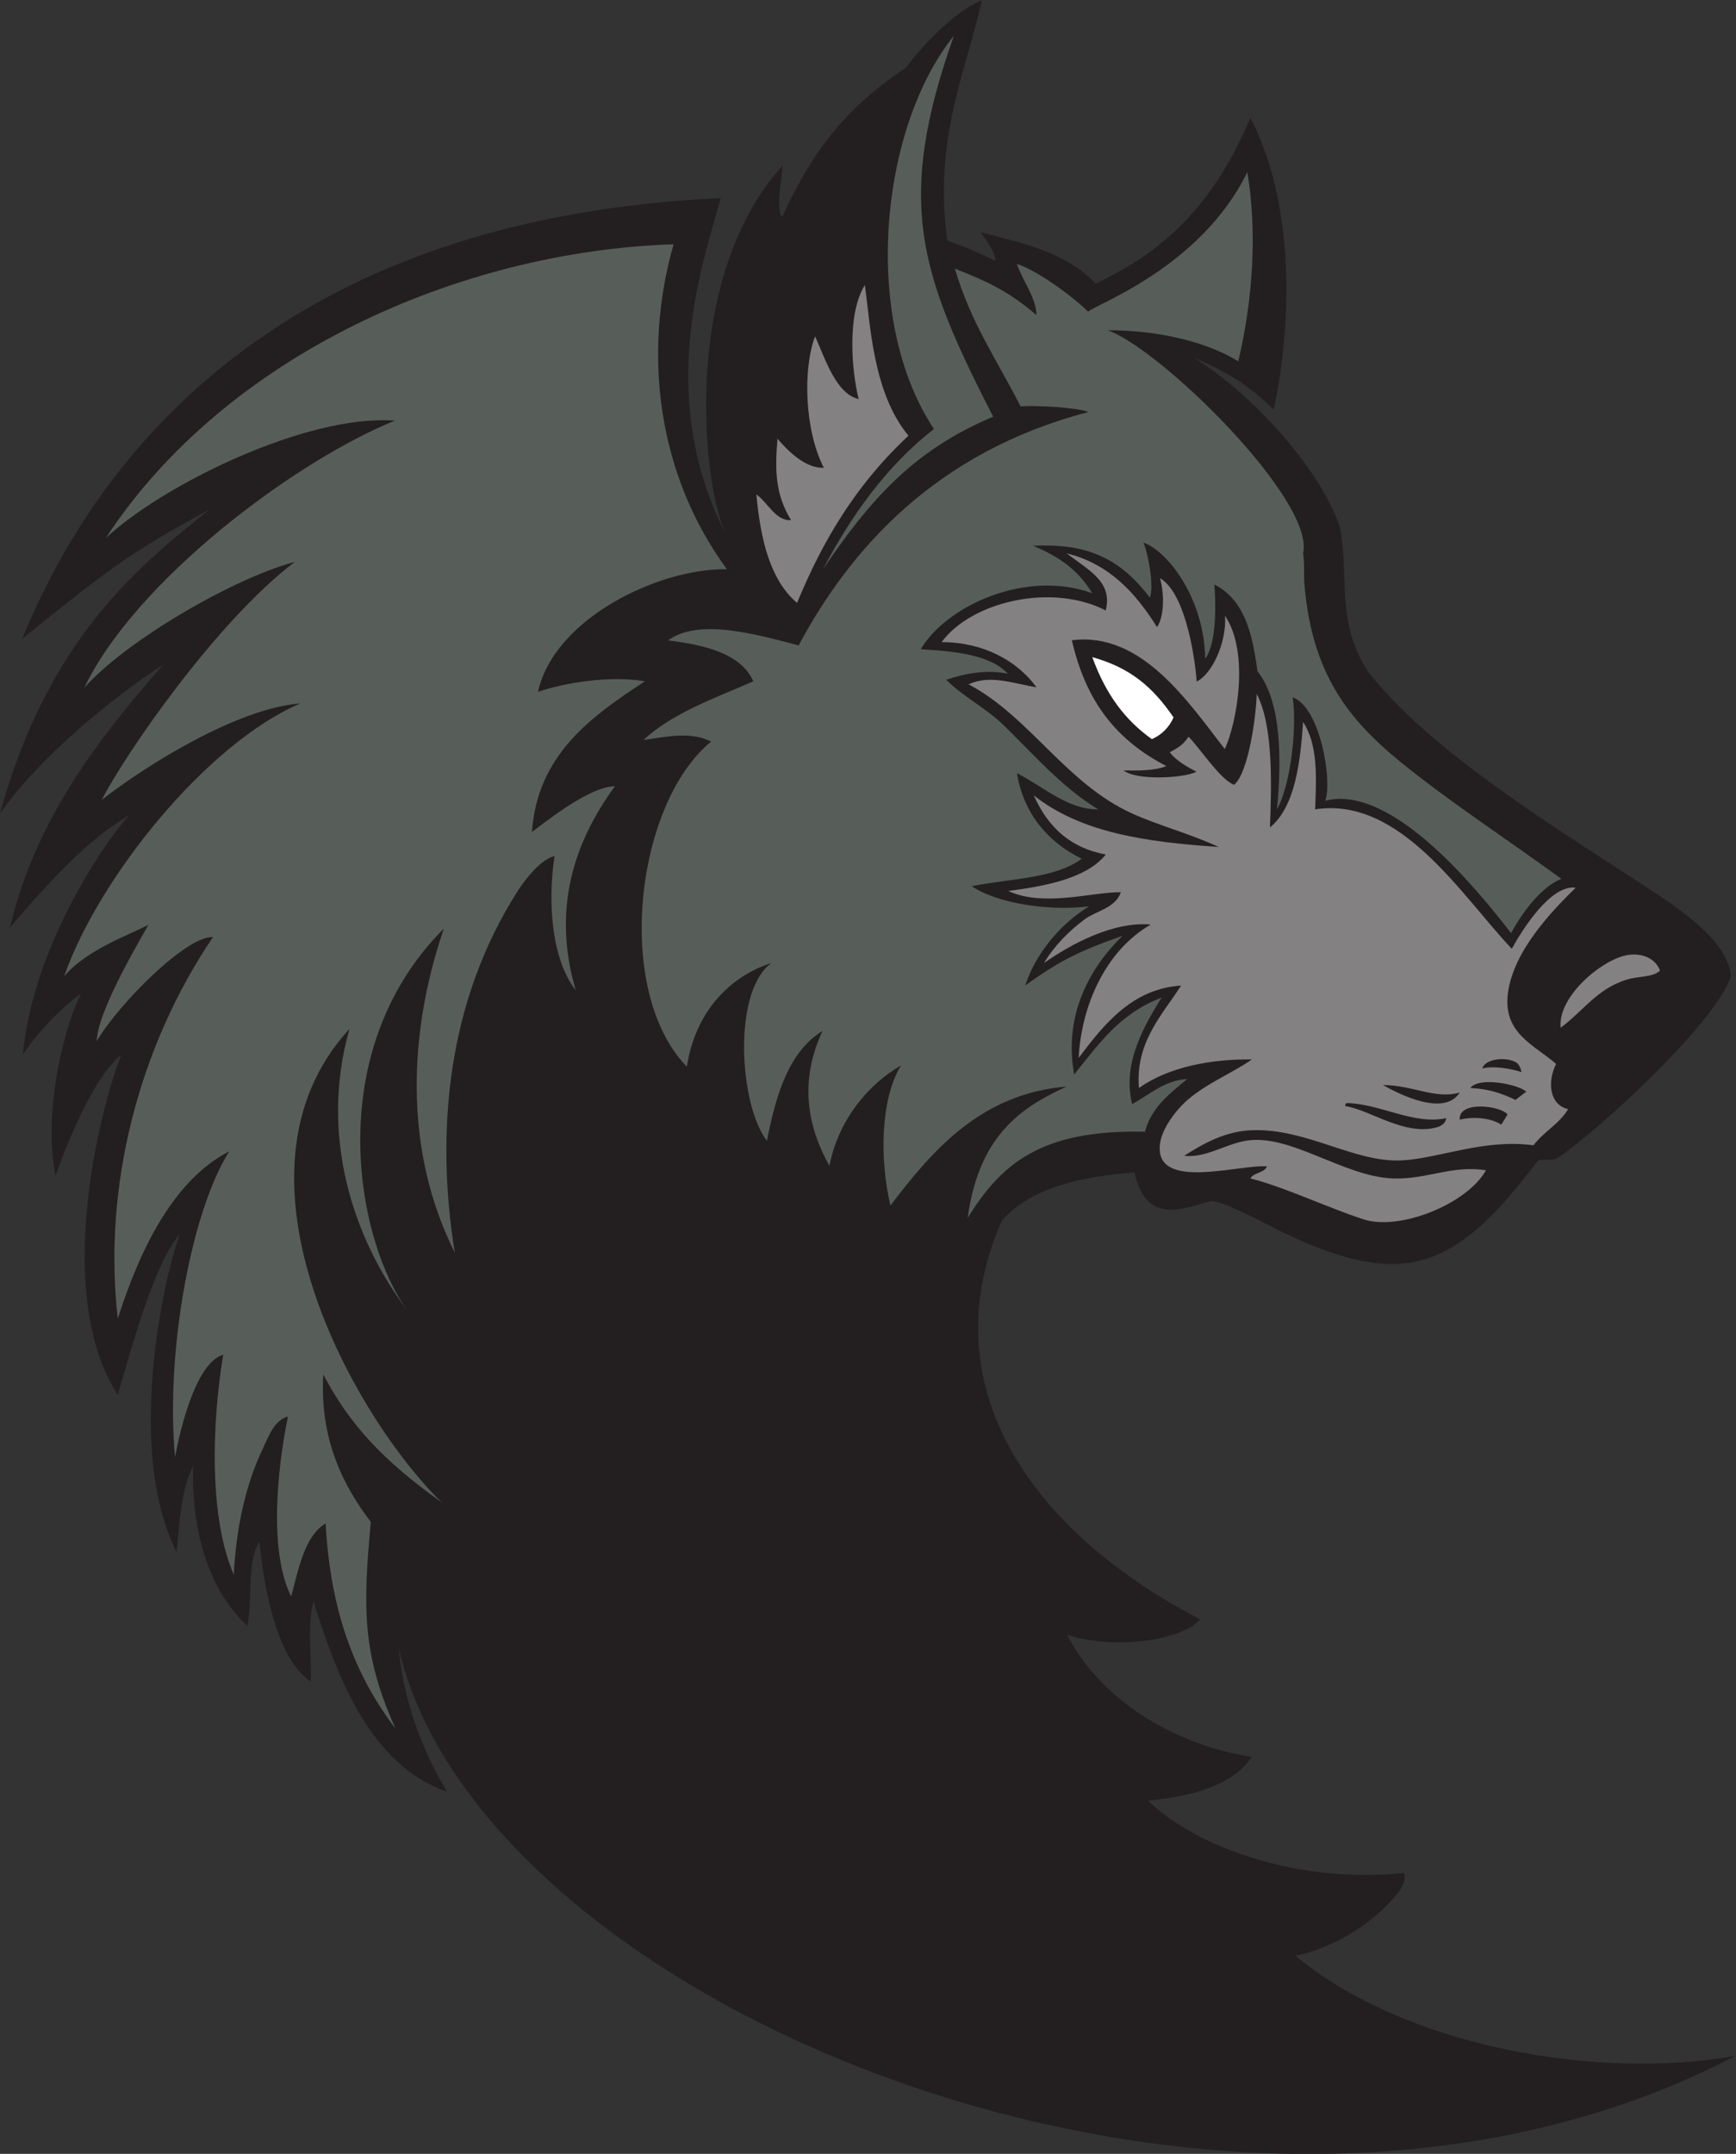
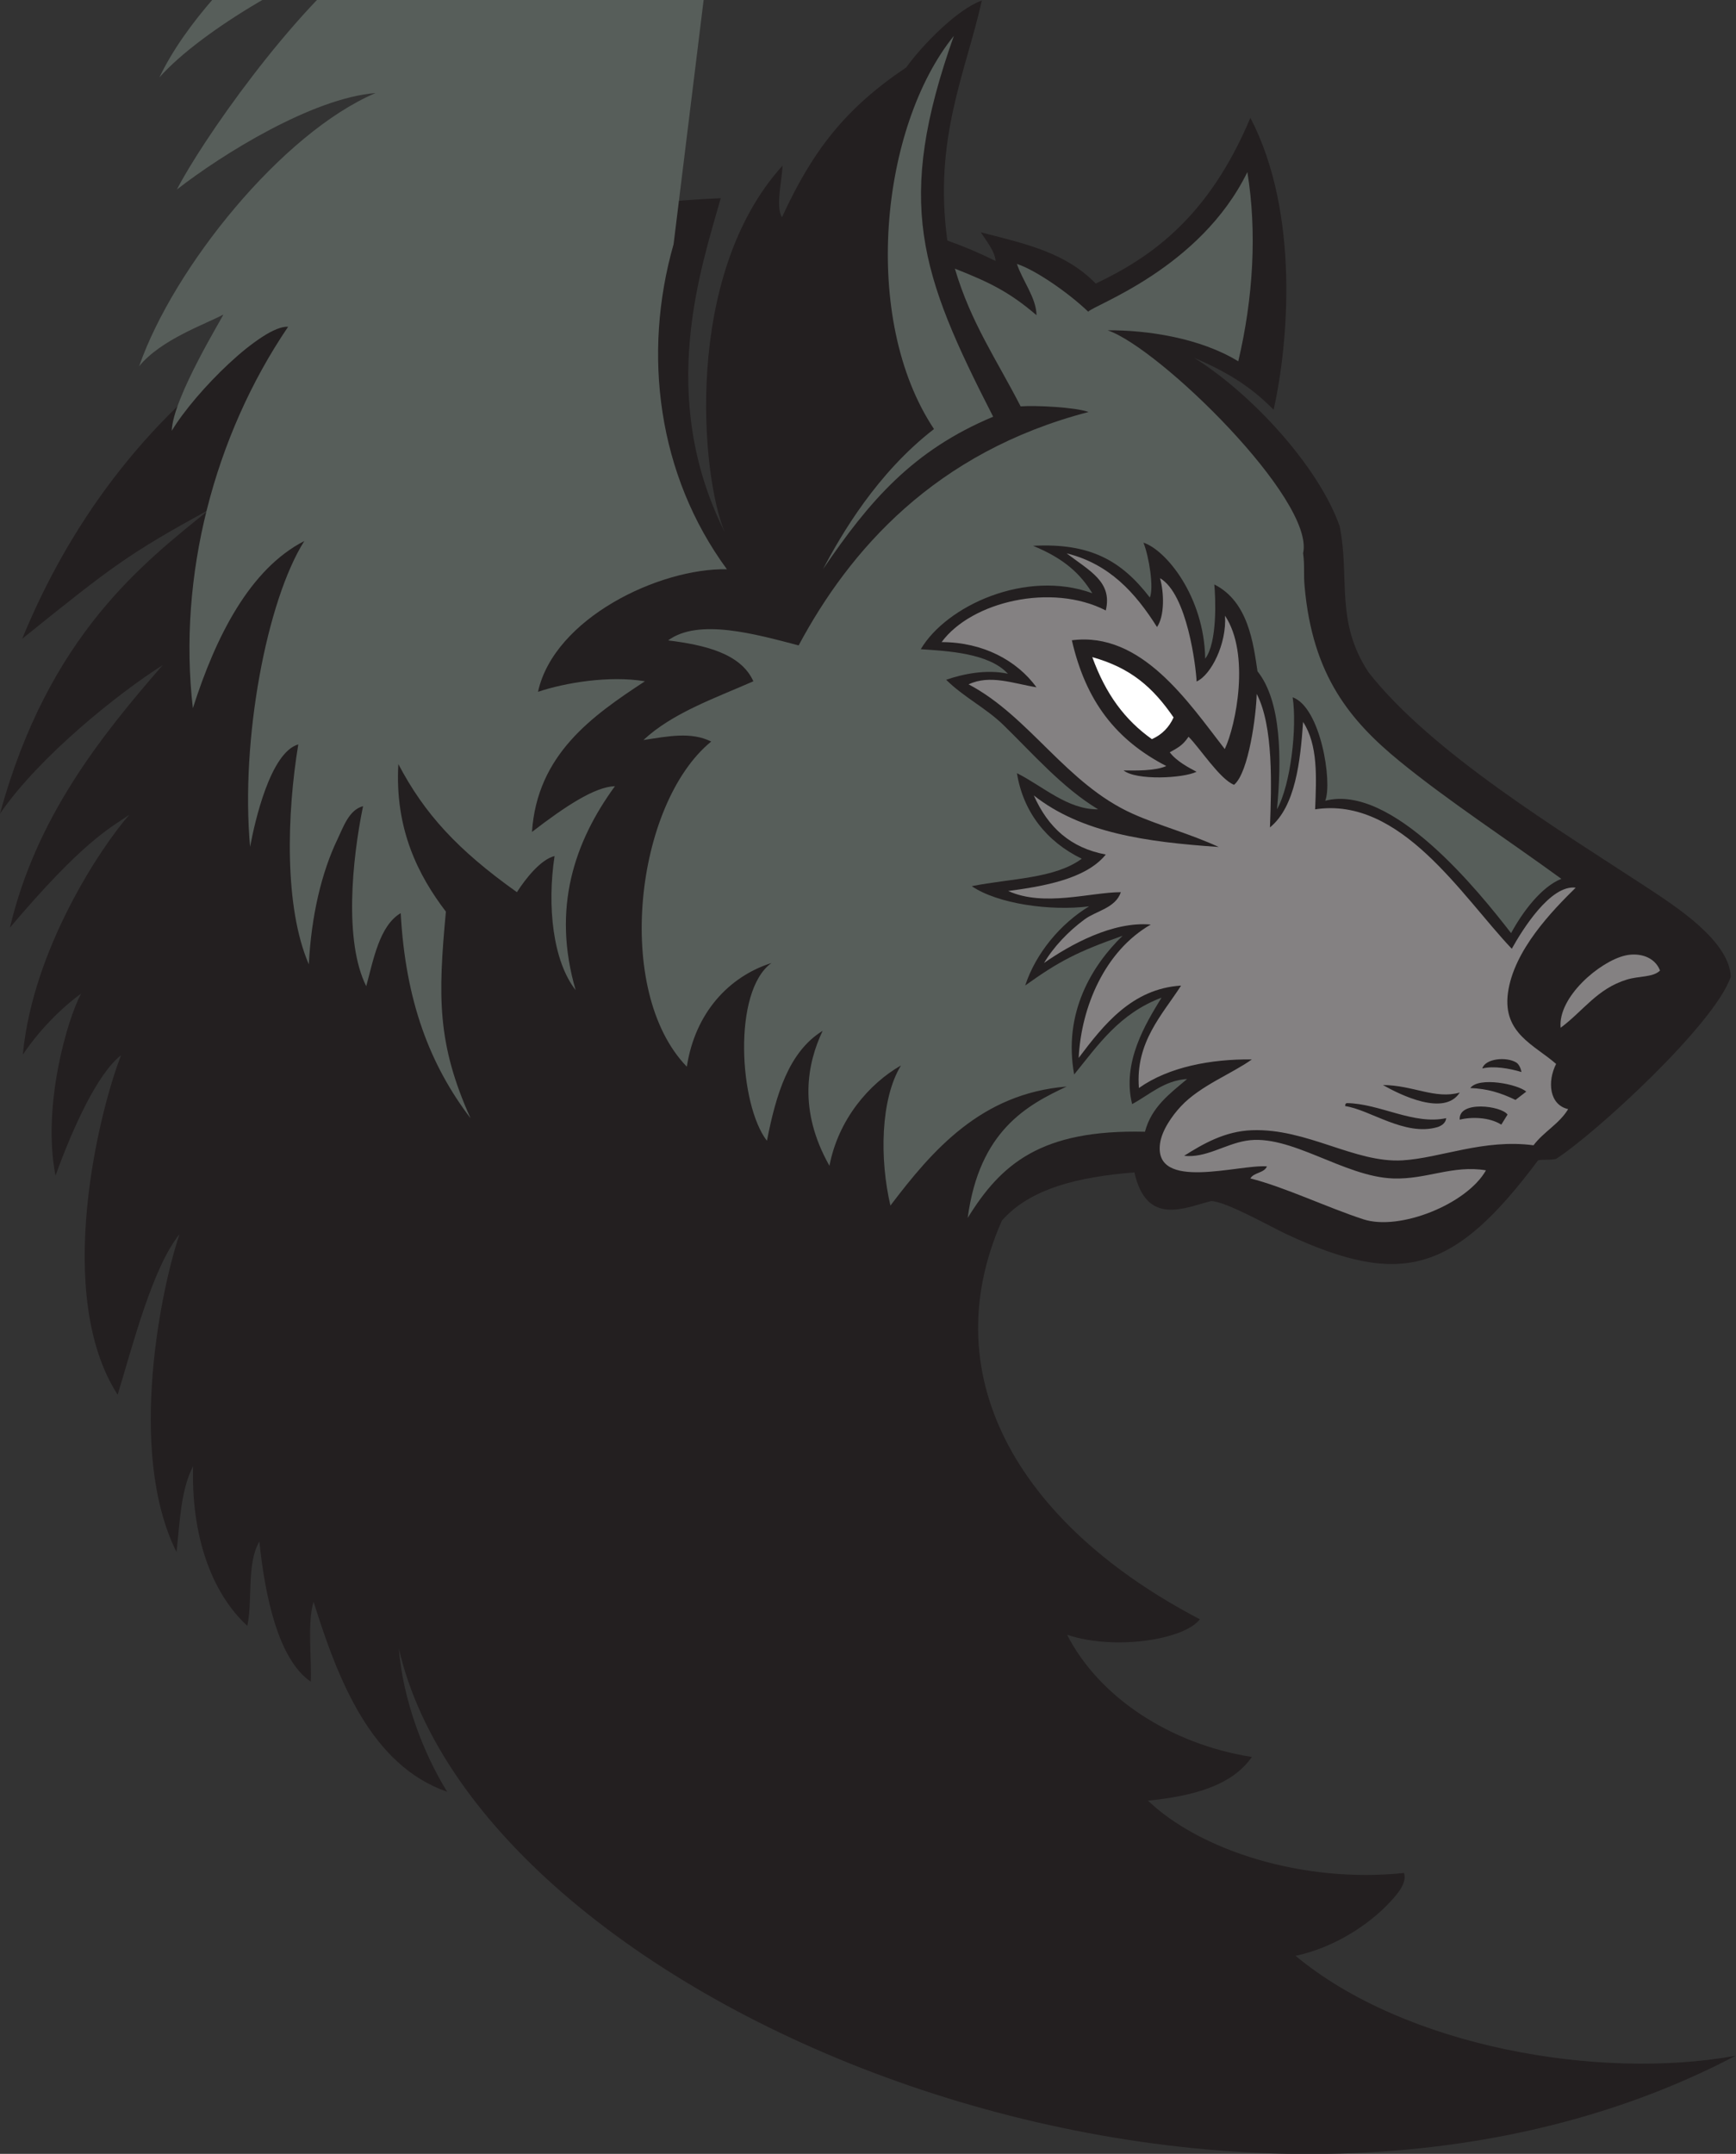
<svg xmlns="http://www.w3.org/2000/svg" viewBox="0 0 553.133 686.067" height="686.067" width="553.133" xml:space="preserve" id="svg2" version="1.1">
  <rect x="0" y="0" width="553.133" height="686.067" fill="#333333" stroke="none" />
  <defs id="defs6" />
  <g transform="matrix(1.333,0,0,-1.333,0,686.067)" id="g10">
    <g transform="scale(0.1)" id="g12">
      <path id="path14" style="fill:#231f20;fill-opacity:1;fill-rule:evenodd;stroke:none" d="m 2867.99,1277.54 c -36.53,-48.6 -202.6,-75.27 -317.33,-37.12 76.37,-149.29 246.57,-261.416 441.7,-291.975 -48.3,-69.285 -141.6,-93.59 -248.4,-104.39 123.44,-117.903 368.6,-198.379 612,-172.805 8.12,-24.207 -17.78,-52.48 -32.41,-68.398 C 3271.19,545.867 3186.25,492.063 3096.76,473.254 3358.91,255.215 3822.32,175.293 4148.48,234.426 2948.91,-395.078 1149.94,347.742 953.219,1208.15 963.227,1084.4 1011.74,957.625 1068.92,865.215 887.188,928.289 807.883,1132.77 749.563,1319.25 c -15.852,-49.47 -3.762,-146.42 -6.782,-190.95 -77.972,53.54 -109.504,205.47 -122.82,334.95 -30.727,-51.63 -15.688,-139.75 -28.793,-201.6 -87.93,81.05 -134.273,219.6 -129.609,381.6 -29.782,-57.32 -31.539,-133.6 -39.602,-205.2 -120.801,241.87 -33.66,641.25 7.203,759.6 -64.465,-79.53 -111.57,-264.08 -147.926,-383.74 -153.906,239.05 -43.925,678.78 8.168,811.31 -56.32,-43.45 -115.187,-173.05 -156.73,-287.7 -32.629,166.46 28.59,374.98 61.25,435.02 -30.93,-21.81 -91.789,-74.75 -139.359,-145.86 23.883,253.58 188.382,498.07 254.29,572.91 C 261.055,3167.21 196.941,3134.81 23.688,2930.14 85.891,3191.95 237.98,3384.22 388.793,3557.4 282.543,3490.01 94.148,3339.61 0,3202.5 117.051,3630.84 344.105,3802.52 501.77,3930.21 305.895,3822.61 270.258,3795.27 53.035,3620.37 273.191,4156.97 767.676,4630.1 1722.75,4673.24 c -46.27,-165.73 -153.7,-472.36 9.61,-797.99 -55.9,131.01 -101.23,611.65 138.21,875.86 -1.74,-36.77 -16.92,-99.1 -1.41,-123.46 73.02,158.84 150.94,259.92 297.01,358.01 39.01,54.29 122.99,139.77 180.72,159.85 -38.24,-171.44 -115.99,-329.56 -82.48,-573.47 40.22,-14.34 72.8,-27.99 115.45,-48.93 -2.03,22.3 -17.85,42.01 -35.5,68.54 114.57,-28.94 203.43,-49.88 274.84,-122.44 130.62,62.21 269,156.68 369.57,396.04 119.2,-228.98 90.25,-542.85 55.55,-697.71 -59.03,60.66 -121.64,94.94 -190.12,124.3 136.23,-84.91 296.58,-257.76 347.95,-402.27 24.96,-124.99 -11.47,-226.57 68.87,-349.09 150.48,-192.25 459.51,-379.14 660.93,-511.23 74.57,-48.9 200.57,-129.82 205.22,-216 -37.72,-113.18 -324.71,-376 -417.62,-435.6 -11.33,-3.65 -36.74,-0.87 -43.18,-3.6 -199.22,-266.48 -324.55,-305.5 -601.21,-176.4 -39.38,18.39 -143.58,77.8 -180,79.21 -64.38,-16.3 -154.61,-60.73 -183.6,68.39 -133.49,-10.49 -249.67,-38.35 -316.79,-115.2 -169.93,-384.86 56.87,-735.73 473.22,-952.51 v 0" />
      <path id="path16" style="fill:#575e5a;fill-opacity:1;fill-rule:evenodd;stroke:none" d="m 2981.56,4735.65 c 23.23,-142.87 14.14,-300.2 -21.74,-452.23 -91.17,55.94 -218.63,74.94 -312.34,74.09 123.24,-41.67 496.19,-405.48 467.29,-532.66 4.12,-29.83 0.8,-47.95 3.59,-79.2 9.51,-106.65 36.56,-187.27 77.23,-254.07 38.67,-63.52 89.66,-114.53 149.57,-163.53 115.17,-94.18 259.86,-188.71 386.93,-281.28 -47.56,-19.06 -91.84,-77.72 -120.21,-129.75 -77.54,100.27 -284.46,357.8 -444.24,316.31 17.59,44.1 -10.78,223.22 -77.84,247.28 10.88,-72.03 -4.7,-209.7 -37.48,-267.63 11.53,120.02 10.65,258.12 -46.56,329.74 -9.9,66.09 -21.83,166.74 -103.24,207.49 3.18,-32.75 7.48,-138.97 -21.76,-177.36 -2.44,149.13 -94.26,260.15 -147.6,277.2 13.58,-33.75 25.16,-108.36 15.26,-131.04 -67.54,87.76 -142.17,130.81 -279.04,123.51 75.05,-30.83 113.1,-67.22 141.54,-113.32 -158.62,57.75 -348.65,-29.83 -410,-133.69 64.39,-4.39 162.99,-9.31 208.24,-58.66 -52.23,11.25 -108.5,-0.9 -147.6,-14.4 42.25,-41.84 94.69,-67.05 136.8,-108 69.86,-67.93 140.49,-149.73 226.5,-201.6 -73,-0.94 -131.93,55.29 -194.1,86.4 14.83,-91.97 70.2,-163.31 154.94,-204.42 -64.94,-47.87 -168.92,-46.79 -262.95,-65.58 61.47,-42.14 187.45,-60.01 280.51,-48.21 -68.38,-41.38 -127.48,-112.05 -152.75,-189.14 81.31,58.26 125.17,80.85 232.75,118.8 -72.69,-70.54 -142.6,-183.73 -115.7,-331.45 58.48,72.31 108.49,145.57 208.81,183.6 -37.64,-61.78 -95.04,-153.83 -70.3,-254.37 40.02,21.32 76.86,56.84 131.49,59.97 -40.9,-34.7 -84.96,-66.22 -100.8,-126 -248.44,5.93 -344.1,-76.93 -423.71,-205.95 27.73,208.32 141.89,269.63 236.5,313.95 -204.14,-16.64 -320.8,-152 -421.19,-284.4 -25.8,109.9 -24.22,253.58 25.19,334.8 -76.3,-43.74 -149.74,-128.95 -170.93,-239.78 -75.86,134.16 -52.64,245.77 -16.26,322.58 -81.47,-50.52 -111.48,-152.52 -133.2,-262.8 -66.1,85.45 -82.95,356.91 10.8,424.8 -102.76,-32.85 -182.56,-119.83 -202.25,-247.75 -175.3,180.78 -123.43,628.4 58.25,776.95 -48.37,24.06 -103.28,12.49 -162,3.6 69.61,64.79 169.45,99.35 262.81,140.4 -30.16,67.06 -117.34,86.95 -203.79,97.69 72.79,53.65 209.61,14.82 312.02,-11.95 121.29,226.73 325.28,461.93 692.95,557.75 -31.11,11.39 -126.52,16.21 -162.38,13.44 -56.89,111.12 -118.83,199.43 -157.15,329.1 83.19,-32.72 130.53,-55.97 195.14,-111.23 -0.55,41.47 -33.28,81.89 -46.8,122.4 44.24,-13.9 125.2,-70.46 170.43,-114.1 11.58,15.5 267.72,103.15 380.37,333.7 v 0" />
-       <path id="path18" style="fill:#848182;fill-opacity:1;fill-rule:evenodd;stroke:none" d="m 2067.16,4465.65 c 13.13,-88.34 17.97,-256.44 104.4,-360 -151.19,-140.36 -224.54,-299.3 -266.4,-399.6 -64.02,54.78 -87.19,150.41 -97.2,259.2 27.19,-18.65 45.96,-64.11 82.81,-61.2 -36.45,59.86 -39.09,114.52 -32.41,194.4 27.69,-32.29 68.05,-71.09 110.82,-69.49 -46.29,90.05 -50.41,236.73 -20.82,314.29 25.78,-58.3 50.55,-137.16 104.08,-150.11 -17.27,69.94 -28.05,203.3 14.72,272.51 v 0" />
      <path id="path20" style="fill:#848182;fill-opacity:1;fill-rule:evenodd;stroke:none" d="m 2549.55,3824.52 c 102.27,-25.3 164.53,-94.35 216.02,-176.07 18.28,26.18 17.13,82 7.18,116.71 65.06,-37.43 85.98,-211.93 87.46,-246.8 34.52,15.23 72.41,90.41 67.9,157.17 60.66,-90.87 26.34,-261.66 -0.55,-318.68 -87.64,112.97 -199.32,281.47 -365.49,259.97 33.24,-145.37 105.31,-238.21 225.7,-300.51 -26.54,-12.06 -75.68,-10.94 -102.05,-10.49 30.24,-24.37 142.05,-19.05 174.36,-3.23 -17.54,9.38 -46.86,24.21 -64.04,46.48 19.1,10.89 30.23,15.66 44.96,37.2 26.71,-26.52 74.68,-101.37 108.71,-114.84 35.33,28.82 53.2,168.96 54.16,217.28 40.41,-77.76 35.29,-219.57 31.7,-319.06 61.01,49.74 72.69,158.58 79.2,252 35.8,-55.06 31.87,-131.5 28.78,-208.8 205.04,31.36 351.04,-208.01 470.06,-333.19 24.85,44.75 92.27,153.58 152.76,145.99 -55.18,-54.36 -148.4,-149.42 -162.01,-252 -12.78,-96.4 64.18,-124.2 115.19,-169.2 -21.21,-41.87 -16.7,-97.55 28.81,-107.99 -21.17,-35.24 -58.67,-54.12 -82.79,-86.41 -118.97,15.83 -222.58,-30.62 -313.21,-36 -113.98,-6.77 -228.06,76.87 -360,72 -64.27,-2.37 -116.23,-32.2 -162.01,-61.19 51.78,-5.58 96.66,27.28 147.62,35.99 105.84,18.1 233.71,-86.18 352.4,-90.07 80.22,-2.63 141.66,32.7 221.54,19.45 -45.54,-80.64 -206.17,-145.43 -293.14,-117.02 -86.91,28.38 -188.65,77.18 -270,97.64 8.18,14.61 33.07,12.54 39.59,28.8 -67.64,5.14 -270.27,-60.27 -255.61,54 4.09,31.76 28.85,67.07 50.41,90 46.2,49.12 122.17,77.72 169.2,111.6 -96.72,1.13 -198.92,-17.77 -270,-68.39 -8.92,109.89 56.68,175.97 100.8,244.79 -117.61,-7.3 -185.95,-94.76 -244.8,-172.8 6.11,121.79 62.23,255.29 172.3,318.66 -91.01,8.03 -192.18,-47.84 -255.09,-91.86 22.42,38.08 58.2,75.8 97.18,104.4 27.86,20.42 73.7,26.82 86.41,64.8 -73.05,-0.16 -183.67,-35.87 -269.22,2.82 81.74,10.94 185.65,27.96 233.22,87.18 -83.9,15.65 -137.69,64.19 -172.03,141.12 114.34,-89.77 268.32,-111.18 442.03,-123.12 -71.34,32.72 -140.25,50.22 -205.19,79.2 -159.43,71.13 -246.82,232.66 -392.74,309.43 51.25,24.16 107.48,1.79 162.33,-7.03 -46.86,64.05 -127.48,107.74 -226.8,108 71.56,97.14 263.3,141.91 392.4,75.6 16.59,68.52 -39.12,94.73 -93.61,136.47 z m 993.61,-1230.87 c 26.76,6.77 65.59,0.08 93.6,-8.53 -0.86,6.33 -5.41,18.33 -12.09,22.51 -23.83,14.94 -74.73,9.69 -81.51,-13.98 z m -28.8,-46.79 c 40.02,-1.49 72.05,-10.95 108.08,-28.39 l 25.72,19.85 c -20.25,17.73 -112.85,36.38 -133.8,8.54 z m -25.2,-10.81 c -58.46,-16.68 -112.05,17.74 -183.59,18 42.26,-23.97 147.07,-75.41 183.59,-18 z m -270,-25.2 c -2.81,-0.79 -4.18,-3.02 -3.59,-7.2 58.73,-8.38 142.24,-72.52 219.59,-50.4 6.01,1.72 20.41,7.57 21.6,21.61 -77.93,-16.77 -158.46,34.96 -237.6,35.99 z m 270,-39.6 c 26.31,6.84 70.27,6.67 99.36,-11.86 l 14.9,23.99 c -13.99,21.11 -117.95,34.51 -114.26,-12.13 v 0" />
-       <path id="path22" style="fill:#231f20;fill-opacity:1;fill-rule:evenodd;stroke:none" d="m 1495.4,3590.85 c 87.11,0.85 193.63,-8.53 247.76,-57.6 -81.63,-22.57 -151.04,-60.28 -212.39,-108 -42.14,-32.77 -94.42,-59.3 -118.81,-108 86.97,26.07 128.73,24.29 206.93,27.69 -63.19,-53.44 -341.44,-562.87 71.19,-884.49 -16.36,134.73 25.72,201.51 49.48,248.4 -22.37,-218.19 27.82,-270.28 114.11,-371.56 14.87,59.54 4.31,131.94 33.49,177.16 24.22,-92.17 61.59,-223.28 132.61,-268.66 -8.89,54.34 12.34,145.06 45.21,190.67 0.19,-28.94 -13.45,-209.34 68.87,-268.1 55.21,112.92 153.9,238.27 206.91,262.24 -355.33,-506.83 119.53,-1002.17 431.99,-1147.35 -102.63,-32.64 -210.13,2.61 -287.98,36 21.05,-225.53 257.36,-343.32 428.39,-393.957 -83.47,-28.672 -191.81,-36.309 -281.3,-10.801 4.84,-166.387 486.69,-349.465 662.91,-286.445 -60.22,-74.785 -212.23,-117.434 -327.7,-133.027 325.39,-323.797 809.79,-330.508 896.48,-331.368 -931.56,-241.125 -2381.33,83.664 -2829.59,1029.598 -54.487,114.97 -68.39,234.48 -118.64,333.81 -57.601,63.58 -83.234,142.72 -111.761,231.39 92.265,-123.73 216.521,-245.12 362.401,-315.25 -239.374,285.56 -517.093,719.93 -385.858,1093.97 -20.645,-321.74 98.101,-515.28 250.258,-670.72 45.33,-46.31 89.68,-88.27 162,-108 -146.63,144.23 -252.551,398.05 -266.391,601.2 -10.594,155.23 15.636,300.41 61.187,417.6 -26.828,-159.24 -48.98,-581.12 175.294,-804.16 -85.28,345.8 -87.82,708.77 116.31,1020.16 4.92,-159.15 57.76,-285.44 183.6,-331.2 -74.86,145.6 -119.45,376.12 62.69,636.33 -78.19,19.1 -156,-32.48 -213.88,-81.93 51.1,143.29 165.67,223.12 284.4,298.8 -38.67,50.59 -169.06,56.24 -241.21,36 101.12,122.07 198.09,189.02 471.61,198 6.91,-25.75 39.11,-54.88 51.94,-64.31 l -17.77,-22.43 c -120.44,52.9 -318.44,-1.3 -364.74,-71.66 v 0" />
      <path id="path24" style="fill:#ffffff;fill-opacity:1;fill-rule:evenodd;stroke:none" d="m 2610.9,3576.54 c 91.7,-25.63 144.9,-72.06 194.26,-144.09 -10.2,-22.72 -27.52,-41.42 -51.96,-51.79 -64.22,45.69 -110.04,106.94 -142.3,195.88 v 0" />
      <path id="path26" style="fill:#231f20;fill-opacity:1;fill-rule:evenodd;stroke:none" d="m 3795.16,3004.05 c 52.98,-31.01 244.2,-130.66 232.65,-201.6 -7.28,-44.87 -220.23,-290.48 -265.06,-288 -16.3,0.9 -33.86,19.24 -35.99,36 -2.37,18.71 17.93,41.09 16.01,57.23 -30.25,26.1 -60.52,44.96 -80.82,65.17 -99.29,98.91 50.75,289.28 133.21,331.2 z m 122.4,-212.4 c 25.04,5.22 58.18,-0.27 68.4,14.4 16.05,23.08 -15.08,65.11 -36,75.6 -98.28,49.3 -294.69,-125.36 -223.2,-219.6 60.41,49.85 109.14,112.58 190.8,129.6 v 0" />
      <path id="path28" style="fill:#848182;fill-opacity:1;fill-rule:evenodd;stroke:none" d="m 3967.97,2827.65 c -16.82,-16.73 -49.75,-12.55 -79.2,-21.6 -71.25,-21.88 -103.03,-73.82 -158.42,-115.2 -7.03,73.1 93.34,158.83 154.81,172.8 31.17,7.08 69.45,-1.7 82.81,-36 v 0" />
      <path id="path30" style="fill:#575e5a;fill-opacity:1;fill-rule:evenodd;stroke:none" d="m 2279.98,5061.05 c -141.25,-398.14 -81.17,-567.71 93.95,-910.02 -192.23,-80.32 -296.31,-201.71 -406.69,-364.27 43.89,83.26 129.22,229.81 265.28,334.78 -175.61,263.95 -128.18,722.01 47.46,939.51 v 0" />
-       <path id="path32" style="fill:#575e5a;fill-opacity:1;fill-rule:evenodd;stroke:none" d="m 1610.04,4563.06 c -74.86,-261.89 -38.1,-551.19 127.48,-776.54 -161.35,3.14 -412.91,-116.95 -451.55,-292.87 64.07,21.61 170.3,39.48 255.59,25.2 -126.27,-82.84 -257.5,-174.8 -270,-360 79.26,60.92 149.52,107.64 198.38,109.36 -97.31,-133.33 -151.05,-291.73 -93.97,-487.36 -54.4,69.17 -68.62,200.45 -50.4,320.4 -32.58,-7.91 -69.26,-53.67 -90,-86.4 C 1069.94,2753.69 1039.92,2443.76 1087.14,2153.32 918.266,2492.17 1030,2836.08 1061,2928.03 765.43,2631.94 851.84,2178.77 975.984,2012.2 839.656,2191.23 764.172,2438.45 835.391,2688.24 514.395,2339.57 852.617,1753.39 1056.13,1556.49 c -142.657,101.64 -220.97,187.42 -283.419,306.08 -8.898,-156.2 48.426,-267.05 113.652,-352.52 -18.953,-203.48 -21.324,-315.14 58.867,-493.7 -96.976,127.29 -155.41,279.56 -166.871,490.1 -50.679,-29.72 -65.3,-111.3 -82.379,-174.63 -53.214,106.48 -33.96,302.09 -7.621,430.23 -33.625,-8.74 -47.066,-49.73 -61.203,-79.2 -37.886,-79 -62.593,-182.62 -68.394,-298.8 -59.328,136.51 -52.539,360.44 -25.203,525.6 -66.786,-19.17 -104.18,-184.98 -115.2,-244.79 -23.304,255.98 40.004,589.2 129.602,730.79 -129.84,-66.61 -211.367,-227.01 -266.402,-399.6 -36.301,314.76 50.418,650.39 227.722,911.64 -62.203,3.56 -221.972,-154.92 -278.113,-248.58 1.895,78.1 124.73,276.44 123.133,277.65 -41.367,-22.47 -148.637,-59.26 -201.113,-123.32 82.199,235.7 341.128,557.13 564.976,652.64 -150.137,-11.8 -366.309,-145.89 -474.785,-230.49 56.726,110.97 274.769,427.09 461.125,568.4 -143.469,-37.65 -402.555,-186.97 -502.981,-300.59 121.27,253.89 500.508,540.39 742.438,638.25 -211.664,16.19 -557.824,-155.32 -691.191,-280.7 286.453,437.18 845.32,685.42 1357.27,702.11 v 0" />
+       <path id="path32" style="fill:#575e5a;fill-opacity:1;fill-rule:evenodd;stroke:none" d="m 1610.04,4563.06 c -74.86,-261.89 -38.1,-551.19 127.48,-776.54 -161.35,3.14 -412.91,-116.95 -451.55,-292.87 64.07,21.61 170.3,39.48 255.59,25.2 -126.27,-82.84 -257.5,-174.8 -270,-360 79.26,60.92 149.52,107.64 198.38,109.36 -97.31,-133.33 -151.05,-291.73 -93.97,-487.36 -54.4,69.17 -68.62,200.45 -50.4,320.4 -32.58,-7.91 -69.26,-53.67 -90,-86.4 c -142.657,101.64 -220.97,187.42 -283.419,306.08 -8.898,-156.2 48.426,-267.05 113.652,-352.52 -18.953,-203.48 -21.324,-315.14 58.867,-493.7 -96.976,127.29 -155.41,279.56 -166.871,490.1 -50.679,-29.72 -65.3,-111.3 -82.379,-174.63 -53.214,106.48 -33.96,302.09 -7.621,430.23 -33.625,-8.74 -47.066,-49.73 -61.203,-79.2 -37.886,-79 -62.593,-182.62 -68.394,-298.8 -59.328,136.51 -52.539,360.44 -25.203,525.6 -66.786,-19.17 -104.18,-184.98 -115.2,-244.79 -23.304,255.98 40.004,589.2 129.602,730.79 -129.84,-66.61 -211.367,-227.01 -266.402,-399.6 -36.301,314.76 50.418,650.39 227.722,911.64 -62.203,3.56 -221.972,-154.92 -278.113,-248.58 1.895,78.1 124.73,276.44 123.133,277.65 -41.367,-22.47 -148.637,-59.26 -201.113,-123.32 82.199,235.7 341.128,557.13 564.976,652.64 -150.137,-11.8 -366.309,-145.89 -474.785,-230.49 56.726,110.97 274.769,427.09 461.125,568.4 -143.469,-37.65 -402.555,-186.97 -502.981,-300.59 121.27,253.89 500.508,540.39 742.438,638.25 -211.664,16.19 -557.824,-155.32 -691.191,-280.7 286.453,437.18 845.32,685.42 1357.27,702.11 v 0" />
    </g>
  </g>
</svg>